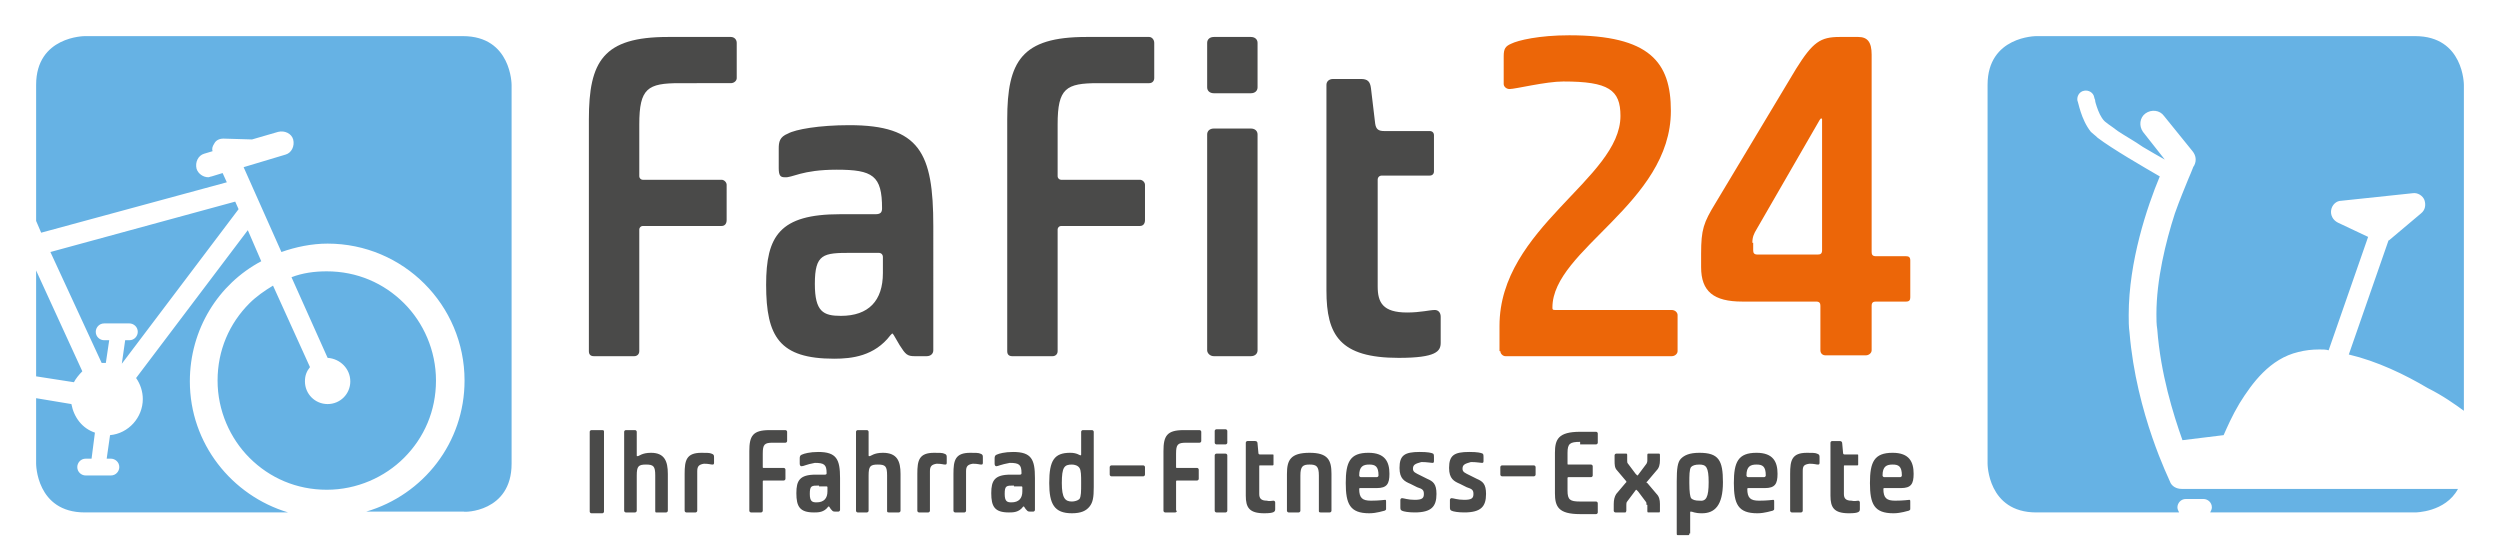
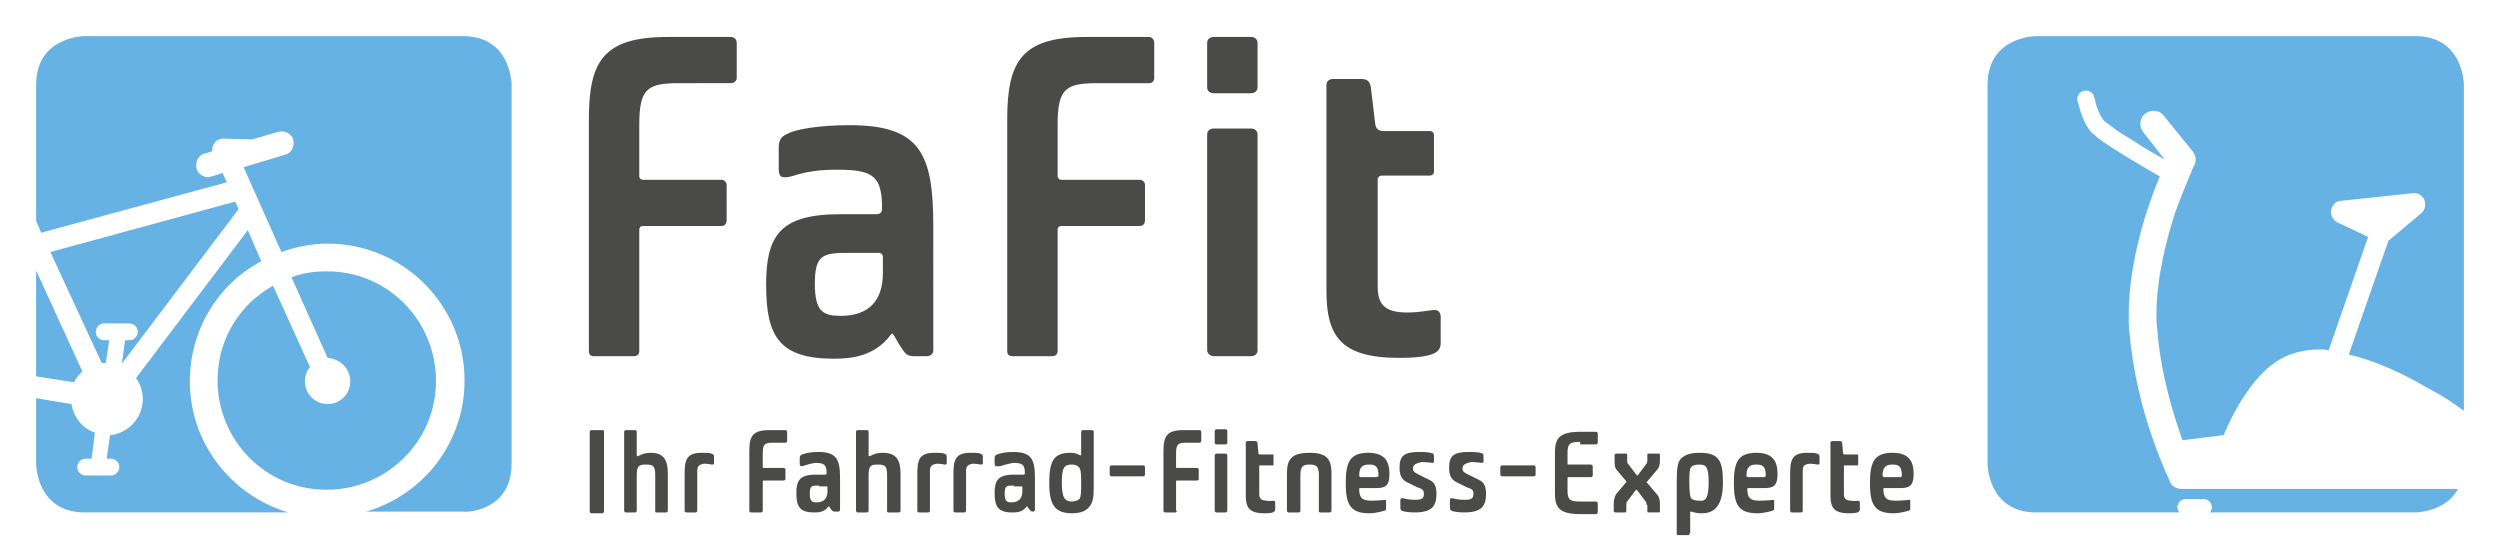
<svg xmlns="http://www.w3.org/2000/svg" viewBox="0 0 297.6 65.2" style="enable-background:new 0 0 297.6 65.2" xml:space="preserve">
  <path d="M41.7 45.4c0 1.5-1.2 2.7-2.7 2.7-1.5 0-2.7-1.2-2.7-2.7 0-.7.2-1.2.6-1.7L32.5 34c-1 .6-2 1.3-2.8 2.1-2.4 2.4-3.8 5.6-3.8 9.2 0 3.6 1.5 6.9 3.8 9.2 2.4 2.4 5.6 3.8 9.2 3.8 3.6 0 6.9-1.5 9.2-3.8 2.4-2.4 3.8-5.6 3.8-9.2 0-3.6-1.5-6.9-3.8-9.2-2.4-2.4-5.6-3.8-9.2-3.8-1.5 0-2.9.2-4.2.7l4.3 9.6c1.5.1 2.7 1.3 2.7 2.8m-37.4 2v7.8s0 5.8 5.8 5.8h24.2c-6.7-2-11.7-8.2-11.7-15.6 0-6.2 3.4-11.6 8.5-14.3l-1.6-3.7L16.2 45c.5.7.8 1.6.8 2.5 0 2.2-1.7 4.1-3.9 4.3l-.4 2.8h.5c.5 0 1 .4 1 1 0 .5-.4 1-1 1h-3c-.5 0-1-.4-1-1 0-.5.4-1 1-1h.7l.4-3.1c-1.5-.5-2.5-1.8-2.8-3.4l-4.2-.7zm5.5-3.2-5.5-12v12.6l4.5.7c.2-.4.6-.9 1-1.3M28 24 6 30l6.1 13.2h.5l.4-2.7h-.6c-.5 0-1-.4-1-1 0-.5.4-1 1-1h3c.5 0 1 .4 1 1 0 .5-.4 1-1 1h-.5l-.4 2.8 13.9-18.4-.4-.9zm32.9 31.2V10.1s0-5.8-5.8-5.8h-45s-5.8 0-5.8 5.8v16.2l.6 1.4 22.1-6-.5-1.1-1.3.4c-.1 0-.3.1-.4.1-.6 0-1.2-.4-1.4-1-.2-.8.2-1.6.9-1.8l1-.3c-.1-.3 0-.6.2-.9.2-.4.6-.6 1.1-.6l3.4.1 3.1-.9c.8-.2 1.6.2 1.8.9.2.8-.2 1.6-.9 1.8l-5 1.5L33.5 30c1.7-.6 3.6-1 5.5-1 9 0 16.3 7.3 16.3 16.3 0 7.4-4.9 13.6-11.7 15.6h11.6c0 .1 5.7.1 5.7-5.7m232.4-6.3V10.1s0-5.8-5.8-5.8h-45.1s-5.8 0-5.8 5.8v45.1s0 5.8 5.8 5.8h17c-.1-.2-.2-.4-.2-.6 0-.5.4-1 1-1h2.1c.5 0 1 .4 1 1 0 .2-.1.4-.2.6h24.4s3.6 0 5.1-2.8h-32.9c-.6 0-1.2-.3-1.4-.9 0-.1-4-8-4.8-17.7-.1-.7-.1-1.4-.1-2.1 0-6.4 2.2-12.9 3.7-16.5-1.9-1.1-5.7-3.3-7.4-4.6-.3-.3-.6-.5-.8-.7-1.2-1.5-1.5-3.6-1.6-3.7-.1-.5.2-1.1.8-1.2.5-.1 1.1.2 1.2.8 0 0 0 .1.1.3 0 .2.1.5.2.8.2.6.5 1.3.9 1.7 0 0 .2.2.5.4s.7.5 1.1.8c.9.6 2 1.2 3 1.9 1 .6 1.9 1.1 2.6 1.5l-2.6-3.3c-.5-.7-.4-1.7.3-2.2.7-.5 1.7-.4 2.2.3L261 18c.4.5.5 1.1.2 1.7 0 0-.1.1-.2.4-.1.3-.3.7-.5 1.2-.4 1-1 2.4-1.6 4.1-1.1 3.4-2.2 7.9-2.2 12 0 .6 0 1.2.1 1.8.4 5.3 1.9 10.1 3 13.2l4.9-.6c.4-.9 1-2.3 1.9-3.8 1.5-2.4 3.6-5.3 7-6.1.8-.2 1.6-.3 2.5-.3.4 0 .8 0 1.1.1l4.7-13.5-3.6-1.7c-.6-.3-.9-.9-.8-1.5.1-.6.6-1.1 1.2-1.1l8.5-.9c.6-.1 1.2.3 1.4.8.2.6.1 1.2-.4 1.6l-3.8 3.2s-.1 0-.1.1l-4.7 13.5c3.4.8 6.7 2.4 9.4 4 1.8.9 3.2 1.9 4.3 2.7" style="fill:#66b2e4" />
-   <path d="M208.6 28.9c0-.7.2-1.1.5-1.6l7.5-13c.1-.1.1-.2.2-.2s.1.1.1.1v15.6c0 .4-.2.5-.5.5h-7.2c-.4 0-.5-.2-.5-.5v-.9zm-4.4-4.7c-1.4 2.3-1.7 3.1-1.7 6v1.6c0 2.9 1.5 4.1 4.9 4.1h8.8c.4 0 .5.2.5.5v5.3c0 .4.3.6.6.6h4.8c.4 0 .7-.3.7-.6v-5.3c0-.4.2-.5.5-.5h3.6c.4 0 .5-.2.5-.5V31c0-.4-.2-.5-.5-.5h-3.6c-.4 0-.5-.2-.5-.5V6.5c0-1.5-.5-2.1-1.6-2.1H219c-2.3 0-3.2.6-5.2 3.8l-9.6 16zm-25.6 17.6c0 .3.3.6.6.6H199c.4 0 .7-.3.7-.6v-4.3c0-.3-.3-.6-.7-.6h-13.9c-.3 0-.3-.1-.3-.3 0-6.9 14.1-12.4 14.1-23.4 0-5.8-2.5-9-12.1-9-3.6 0-6.1.6-6.9 1-.7.3-.9.6-.9 1.5V10c0 .3.3.6.7.6.7 0 4.3-.9 6.4-.9 5.4 0 6.8 1 6.8 4.1 0 7.5-14.4 13.3-14.4 25v3z" style="fill:#ec6608" />
-   <path d="M167.5 37.2c-2.9 0-3.5-1.2-3.5-3.1V21.4c0-.3.2-.5.5-.5h5.7c.3 0 .5-.2.5-.5v-4.3c0-.3-.2-.5-.5-.5h-5.4c-.7 0-1-.2-1.1-.9l-.5-4.2c-.1-.8-.4-1.1-1.2-1.1h-3.3c-.5 0-.8.3-.8.7v24.5c0 5.3 1.6 8 8.6 8 4.5 0 5-.8 5-1.8v-3.1c0-.5-.3-.8-.7-.8-.6 0-1.7.3-3.3.3m-23-26.1h4.4c.5 0 .8-.3.8-.7V5.1c0-.4-.3-.7-.8-.7h-4.4c-.5 0-.8.3-.8.7v5.3c0 .4.3.7.8.7m0 31.3h4.4c.5 0 .8-.3.8-.7V16c0-.4-.3-.7-.8-.7h-4.4c-.5 0-.8.3-.8.7v25.7c0 .3.3.7.8.7m-18.6-15.1c0-.2.2-.4.4-.4h9.4c.4 0 .6-.3.6-.7V22c0-.3-.3-.6-.6-.6h-9.4c-.2 0-.4-.2-.4-.4v-6.2c0-4.3 1-4.9 4.8-4.9h6.1c.4 0 .6-.3.6-.6V5.1c0-.4-.3-.7-.6-.7h-7.5c-7.7 0-9.4 2.9-9.4 9.8v27.6c0 .4.2.6.6.6h4.8c.3 0 .6-.2.6-.6V27.3zm-21.3 2.8c.3 0 .5.2.5.5v1.9c0 3.3-1.7 5.1-5 5.1-2.1 0-3.1-.5-3.1-3.8 0-3.6 1-3.7 4.3-3.7h3.3zm-5-9.9c4.3 0 5.4.7 5.4 4.6 0 .5-.2.7-.8.7H100c-7.2 0-8.8 2.6-8.8 8.4 0 6.2 1.6 8.8 8.1 8.8 2.1 0 4.8-.3 6.7-2.8l.2-.2c.1 0 .1.1.2.2l.7 1.2c.7 1.1.9 1.3 1.8 1.3h1.4c.5 0 .8-.3.8-.7V26.9c0-8.7-1.6-12-10-12-3.6 0-6.4.5-7.3 1-1 .4-1.1 1-1.1 1.8V20c0 .9.2 1.1.7 1.1.9.1 2-.9 6.2-.9m-23.5 7.1c0-.2.2-.4.4-.4h9.4c.4 0 .6-.3.6-.7V22c0-.3-.3-.6-.6-.6h-9.4c-.2 0-.4-.2-.4-.4v-6.2c0-4.3 1-4.9 4.8-4.9H87c.4 0 .7-.3.7-.6V5.1c0-.4-.3-.7-.7-.7h-7.5c-7.7 0-9.4 2.9-9.4 9.8v27.6c0 .4.2.6.6.6h4.8c.3 0 .6-.2.6-.6V27.3zm-4.2 24.1v9.5c0 .1-.1.2-.2.2h-1.3c-.1 0-.2-.1-.2-.2v-9.5c0-.1.1-.2.2-.2h1.3c.2 0 .2.1.2.2zm7.6 5v4.4c0 .1-.1.2-.2.2h-1.2c-.1 0-.1-.1-.1-.2v-4.2c0-1.1-.2-1.3-1.1-1.3-.9 0-1.1.2-1.1 1.3v4.2c0 .1-.1.2-.2.2h-1.1c-.1 0-.2-.1-.2-.2v-9.4c0-.1.1-.2.2-.2h1.1c.1 0 .2.1.2.2v2.8c0 .1 0 .1.1.1.2 0 .5-.4 1.6-.4 1.6 0 2 1 2 2.5zm3.5-.3v4.7c0 .1-.1.2-.2.2h-1.1c-.1 0-.2-.1-.2-.2v-4.4c0-1.6.2-2.5 2-2.5.6 0 1 0 1.2.1.3.1.3.2.3.5v.6c0 .2-.1.2-.2.2-.2 0-.4-.1-1-.1-.6.1-.8.3-.8.9zm7.8 4.7c0 .1-.1.2-.2.2h-1.2c-.1 0-.2-.1-.2-.2v-7.1c0-1.8.4-2.5 2.4-2.5h1.9c.1 0 .2.1.2.2v1.1c0 .1-.1.2-.2.2H92c-1 0-1.2.2-1.2 1.3v1.6c0 .1 0 .1.1.1h2.4c.1 0 .2.1.2.2V57c0 .1-.1.2-.2.2h-2.4c-.1 0-.1.1-.1.1v3.5zm4.6-5.3c-.1 0-.2-.1-.2-.3v-.6c0-.2 0-.4.3-.5.2-.1.9-.3 1.9-.3 2.2 0 2.6.9 2.6 3.1v3.8c0 .1-.1.2-.2.2h-.4c-.3 0-.3-.1-.5-.3l-.2-.3h-.1c-.5.7-1.2.7-1.7.7-1.7 0-2.1-.7-2.1-2.3 0-1.5.4-2.2 2.3-2.2h1.1c.2 0 .2-.1.2-.2 0-1-.3-1.2-1.4-1.2-1.1.2-1.3.4-1.6.4zm2.1 2.3c-.9 0-1.1 0-1.1 1 0 .9.3 1 .8 1 .9 0 1.3-.5 1.3-1.3V58c0-.1-.1-.1-.1-.1h-.9zm9.7-1.4v4.4c0 .1-.1.2-.2.2h-1.2c-.2 0-.2-.1-.2-.2v-4.2c0-1.1-.2-1.3-1.1-1.3-.9 0-1.1.2-1.1 1.3v4.2c0 .1-.1.2-.2.2h-1.1c-.1 0-.2-.1-.2-.2v-9.4c0-.1.1-.2.2-.2h1.1c.1 0 .2.1.2.2v2.8c0 .1 0 .1.1.1.2 0 .5-.4 1.6-.4 1.7 0 2.1 1 2.1 2.5zm3.5-.3v4.7c0 .1-.1.2-.2.2h-1.1c-.1 0-.2-.1-.2-.2v-4.4c0-1.6.2-2.5 2-2.5.6 0 1 0 1.2.1.3.1.3.2.3.5v.6c0 .2-.1.2-.2.2-.2 0-.4-.1-1-.1-.6.1-.8.3-.8.9zm4.3 0v4.7c0 .1-.1.2-.2.2h-1.1c-.1 0-.2-.1-.2-.2v-4.4c0-1.6.2-2.5 2-2.5.6 0 1 0 1.2.1.3.1.3.2.3.5v.6c0 .2-.1.2-.2.2-.2 0-.4-.1-1-.1-.6.1-.8.3-.8.9zm3.6-.6c-.1 0-.2-.1-.2-.3v-.6c0-.2 0-.4.3-.5.2-.1.9-.3 1.9-.3 2.2 0 2.6.9 2.6 3.1v3.8c0 .1-.1.2-.2.2h-.4c-.3 0-.3-.1-.5-.3l-.2-.3h-.1c-.5.7-1.2.7-1.7.7-1.7 0-2.1-.7-2.1-2.3 0-1.5.4-2.2 2.3-2.2h1.1c.2 0 .2-.1.2-.2 0-1-.3-1.2-1.4-1.2-1.1.2-1.4.4-1.6.4zm2.1 2.3c-.9 0-1.1 0-1.1 1 0 .9.3 1 .8 1 .9 0 1.3-.5 1.3-1.3V58c0-.1-.1-.1-.1-.1h-.9zm9.3-6.6c.1 0 .2.1.2.2V58c0 1.2-.1 1.8-.5 2.3-.4.5-1 .8-2.1.8-2.1 0-2.7-1.1-2.7-3.6 0-2.7.6-3.6 2.5-3.6.8 0 1.1.3 1.2.3.1 0 .1 0 .1-.1v-2.7c0-.1.1-.2.2-.2h1.1zm-3.6 6.3c0 1.8.4 2.2 1.2 2.2.3 0 .7-.1.9-.3.2-.3.2-.9.2-1.9 0-.9 0-1.5-.2-1.8-.2-.3-.6-.4-.9-.4-.9 0-1.2.3-1.2 2.2zm9.7-.8h-3.8c-.1 0-.2-.1-.2-.2v-.9c0-.1.1-.2.2-.2h3.8c.1 0 .2.1.2.2v.9c0 .1-.1.2-.2.2zm4 4.1c0 .1-.1.2-.2.2h-1.2c-.1 0-.2-.1-.2-.2v-7.1c0-1.8.4-2.5 2.4-2.5h1.9c.1 0 .2.1.2.2v1.1c0 .1-.1.2-.2.2h-1.6c-1 0-1.2.2-1.2 1.3v1.6c0 .1 0 .1.1.1h2.4c.1 0 .2.1.2.2V57c0 .1-.1.2-.2.2h-2.4c-.1 0-.1.1-.1.1v3.5zm4.5-8.1v-1.4c0-.1.1-.2.2-.2h1.1c.1 0 .2.1.2.2v1.4c0 .1-.1.2-.2.2h-1.1c-.1 0-.2-.1-.2-.2zm0 8.1v-6.6c0-.1.1-.2.2-.2h1.1c.1 0 .2.1.2.2v6.6c0 .1-.1.2-.2.2h-1.1c-.1 0-.2-.1-.2-.2zm7-1.2c.1 0 .2.1.2.2v.8c0 .3-.1.5-1.3.5-1.8 0-2.2-.7-2.2-2.1v-6.3c0-.1.1-.2.2-.2h.9c.2 0 .3.1.3.3l.1 1.1c0 .2.1.2.3.2h1.4c.1 0 .1 0 .1.1v1.1c0 .1-.1.1-.1.1H150c-.1 0-.1 0-.1.1v3.3c0 .5.2.8.9.8.3.1.6 0 .8 0zm1.6-3.2c0-1.6.4-2.5 2.7-2.5 2.2 0 2.6.9 2.6 2.5v4.4c0 .1-.1.2-.2.2h-1.1c-.2 0-.2-.1-.2-.2v-4.2c0-1.1-.3-1.3-1.1-1.3s-1.1.2-1.1 1.3v4.2c0 .1-.1.2-.2.2h-1.2c-.1 0-.2-.1-.2-.2v-4.4zm11.8 4.1c0 .2 0 .2-.2.3-.1 0-.9.3-1.8.3-2.3 0-2.8-1.1-2.8-3.6s.5-3.6 2.7-3.6c2 0 2.5 1.1 2.5 2.5 0 1.2-.3 1.7-1.5 1.7h-2c-.1 0-.1.1-.1.1 0 1.1.4 1.4 1.4 1.4s1.6-.1 1.7-.1c.1 0 .1.1.1.2v.8zm-3.2-3.9c0 .1.1.2.2.2h1.9c.1 0 .2-.1.2-.2 0-1.1-.4-1.3-1.1-1.3s-1.2.2-1.2 1.3zm6.4-.8c0 .4.3.5.9.8l.8.4c.7.3 1.1.6 1.1 1.8 0 1.5-.6 2.2-2.6 2.2-.7 0-1.3-.1-1.5-.2-.2-.1-.2-.2-.2-.5v-.8c0-.1.1-.2.2-.2.2 0 .7.2 1.5.2.9 0 1.1-.2 1.1-.7 0-.5-.2-.6-.8-.8l-.8-.4c-.7-.3-1.3-.6-1.3-1.9 0-1.5.6-1.9 2.4-1.9 1 0 1.4.1 1.6.2.1.1.1.2.1.4v.5c0 .2-.1.2-.2.2-.2 0-.6-.1-1.3-.1-.7.2-1 .3-1 .8zm5.9 0c0 .4.3.5.9.8l.8.4c.7.3 1.1.6 1.1 1.8 0 1.5-.6 2.2-2.6 2.2-.7 0-1.3-.1-1.5-.2-.2-.1-.2-.2-.2-.5v-.8c0-.1.1-.2.2-.2.2 0 .7.2 1.5.2.9 0 1.1-.2 1.1-.7 0-.5-.2-.6-.8-.8l-.8-.4c-.7-.3-1.3-.6-1.3-1.9 0-1.5.6-1.9 2.4-1.9 1 0 1.4.1 1.6.2.1.1.1.2.1.4v.5c0 .2-.1.2-.2.2-.2 0-.6-.1-1.3-.1-.7.2-1 .3-1 .8zm8.5.9h-3.8c-.1 0-.2-.1-.2-.2v-.9c0-.1.1-.2.2-.2h3.8c.1 0 .2.1.2.2v.9c0 .1-.1.2-.2.2zm5.5-4.1c-1.2 0-1.5.2-1.5 1.3v1.3c0 .1 0 .1.1.1h2.7c.1 0 .2.1.2.2v1.1c0 .1-.1.2-.2.2h-2.7c-.1 0-.1.1-.1.1v1.5c0 1.1.3 1.3 1.5 1.3h1.9c.1 0 .2.1.2.2V61c0 .1-.1.2-.2.2h-1.9c-2.6 0-3-.9-3-2.5v-4.8c0-1.6.4-2.5 3-2.5h1.9c.1 0 .2.1.2.2v1.1c0 .1-.1.2-.2.2h-1.9zm7.9 7.5c0-.2 0-.3-.1-.4l-.9-1.2-.2-.2c-.1 0-.1.1-.2.2l-.9 1.2c-.1.1-.1.3-.1.4v.7c0 .1-.1.2-.1.2h-1.2c-.1 0-.2-.1-.2-.2V60c0-.5.1-.9.3-1.2l1.1-1.3.1-.1v-.1l-1.1-1.3c-.3-.3-.3-.7-.3-1.2v-.6c0-.1.1-.2.2-.2h1.2c.1 0 .1.1.1.2v.6c0 .2 0 .3.1.4l.9 1.2.2.2c.1 0 .1-.1.2-.2l.9-1.2c.1-.2.1-.3.1-.4v-.6c0-.1 0-.2.1-.2h1.3c.1 0 .1.1.1.2v.6c0 .5-.1.9-.4 1.2l-1.1 1.3-.1.1s0 .1.1.1l1.1 1.3c.3.3.4.7.4 1.2v.8c0 .1 0 .2-.1.2h-1.3c-.1 0-.1-.1-.1-.2v-.7zm5.1 3.4c0 .1 0 .2-.1.2h-1.3c-.1 0-.1-.1-.1-.2v-6.2c0-1.5.1-2.3.5-2.7.4-.4 1-.7 2.2-.7 2.3 0 2.8.9 2.8 3.5 0 2.8-1 3.7-2.5 3.7-.9 0-1.1-.2-1.3-.2-.1 0-.1 0-.1.1v2.5zm2.3-6.1c0-1.8-.3-2.1-1.1-2.1-.5 0-.8.1-1 .3-.2.3-.2 1-.2 1.9 0 1.1.1 1.6.2 1.8.2.2.5.3 1 .3.8.1 1.1-.4 1.1-2.2zm7.8 3.1c0 .2 0 .2-.2.3-.1 0-.9.3-1.8.3-2.3 0-2.8-1.1-2.8-3.6s.5-3.6 2.7-3.6c2 0 2.5 1.1 2.5 2.5 0 1.2-.3 1.7-1.5 1.7h-2c-.1 0-.1.1-.1.1 0 1.1.4 1.4 1.4 1.4s1.6-.1 1.7-.1c.1 0 .1.1.1.2v.8zm-3.3-3.9c0 .1.1.2.2.2h1.9c.1 0 .2-.1.2-.2 0-1.1-.4-1.3-1.1-1.3s-1.2.2-1.2 1.3zm6.7-.5v4.7c0 .1-.1.2-.2.2h-1.1c-.1 0-.2-.1-.2-.2v-4.4c0-1.6.2-2.5 2-2.5.6 0 1 0 1.2.1.3.1.3.2.3.5v.6c0 .2-.1.2-.2.2-.2 0-.4-.1-1-.1-.7.1-.8.3-.8.9zm6.6 3.5c.1 0 .2.1.2.2v.8c0 .3-.1.5-1.3.5-1.8 0-2.2-.7-2.2-2.1v-6.3c0-.1.1-.2.2-.2h.9c.2 0 .3.1.3.3l.1 1.1c0 .2.1.2.3.2h1.4c.1 0 .1 0 .1.1v1.1c0 .1-.1.1-.1.1h-1.5c-.1 0-.1 0-.1.1v3.3c0 .5.2.8.9.8.4.1.6 0 .8 0zm6.2.9c0 .2 0 .2-.2.3-.1 0-.9.3-1.8.3-2.3 0-2.8-1.1-2.8-3.6s.5-3.6 2.7-3.6c2 0 2.5 1.1 2.5 2.5 0 1.2-.3 1.7-1.5 1.7h-2c-.1 0-.1.1-.1.1 0 1.1.4 1.4 1.4 1.4s1.6-.1 1.7-.1c.1 0 .1.1.1.2v.8zm-3.3-3.9c0 .1.1.2.2.2h1.9c.1 0 .2-.1.2-.2 0-1.1-.4-1.3-1.1-1.3s-1.2.2-1.2 1.3z" style="fill:#4a4a49" />
+   <path d="M167.5 37.2c-2.9 0-3.5-1.2-3.5-3.1V21.4c0-.3.2-.5.5-.5h5.7c.3 0 .5-.2.5-.5v-4.3c0-.3-.2-.5-.5-.5h-5.4c-.7 0-1-.2-1.1-.9l-.5-4.2c-.1-.8-.4-1.1-1.2-1.1h-3.3c-.5 0-.8.3-.8.7v24.5c0 5.3 1.6 8 8.6 8 4.5 0 5-.8 5-1.8v-3.1c0-.5-.3-.8-.7-.8-.6 0-1.7.3-3.3.3m-23-26.1h4.4c.5 0 .8-.3.8-.7V5.1c0-.4-.3-.7-.8-.7h-4.4c-.5 0-.8.3-.8.7v5.3c0 .4.3.7.8.7m0 31.3h4.4c.5 0 .8-.3.8-.7V16c0-.4-.3-.7-.8-.7h-4.4c-.5 0-.8.3-.8.7v25.7c0 .3.3.7.8.7m-18.6-15.1c0-.2.2-.4.4-.4h9.4c.4 0 .6-.3.6-.7V22c0-.3-.3-.6-.6-.6h-9.4c-.2 0-.4-.2-.4-.4v-6.2c0-4.3 1-4.9 4.8-4.9h6.1c.4 0 .6-.3.6-.6V5.1c0-.4-.3-.7-.6-.7h-7.5c-7.7 0-9.4 2.9-9.4 9.8v27.6c0 .4.2.6.6.6h4.8c.3 0 .6-.2.6-.6V27.3zm-21.3 2.8c.3 0 .5.2.5.5v1.9c0 3.3-1.7 5.1-5 5.1-2.1 0-3.1-.5-3.1-3.8 0-3.6 1-3.7 4.3-3.7h3.3zm-5-9.9c4.3 0 5.4.7 5.4 4.6 0 .5-.2.7-.8.7H100c-7.2 0-8.8 2.6-8.8 8.4 0 6.2 1.6 8.8 8.1 8.8 2.1 0 4.8-.3 6.7-2.8l.2-.2c.1 0 .1.1.2.2l.7 1.2c.7 1.1.9 1.3 1.8 1.3h1.4c.5 0 .8-.3.8-.7V26.9c0-8.7-1.6-12-10-12-3.6 0-6.4.5-7.3 1-1 .4-1.1 1-1.1 1.8V20c0 .9.2 1.1.7 1.1.9.1 2-.9 6.2-.9m-23.5 7.1c0-.2.2-.4.4-.4h9.4c.4 0 .6-.3.6-.7V22c0-.3-.3-.6-.6-.6h-9.4c-.2 0-.4-.2-.4-.4v-6.2c0-4.3 1-4.9 4.8-4.9H87c.4 0 .7-.3.7-.6V5.1c0-.4-.3-.7-.7-.7h-7.5c-7.7 0-9.4 2.9-9.4 9.8v27.6c0 .4.2.6.6.6h4.8c.3 0 .6-.2.6-.6V27.3zm-4.2 24.1v9.5c0 .1-.1.2-.2.2h-1.3c-.1 0-.2-.1-.2-.2v-9.5c0-.1.1-.2.2-.2h1.3c.2 0 .2.1.2.2zm7.6 5v4.4c0 .1-.1.2-.2.2h-1.2c-.1 0-.1-.1-.1-.2v-4.2c0-1.1-.2-1.3-1.1-1.3-.9 0-1.1.2-1.1 1.3v4.2c0 .1-.1.2-.2.2h-1.1c-.1 0-.2-.1-.2-.2v-9.4c0-.1.1-.2.2-.2h1.1c.1 0 .2.1.2.2v2.8c0 .1 0 .1.1.1.2 0 .5-.4 1.6-.4 1.6 0 2 1 2 2.5zm3.5-.3v4.7c0 .1-.1.2-.2.2h-1.1c-.1 0-.2-.1-.2-.2v-4.4c0-1.6.2-2.5 2-2.5.6 0 1 0 1.2.1.3.1.3.2.3.5v.6c0 .2-.1.2-.2.2-.2 0-.4-.1-1-.1-.6.1-.8.3-.8.9zm7.8 4.7c0 .1-.1.2-.2.2h-1.2c-.1 0-.2-.1-.2-.2v-7.1c0-1.8.4-2.5 2.4-2.5h1.9c.1 0 .2.1.2.2v1.1c0 .1-.1.2-.2.2H92c-1 0-1.2.2-1.2 1.3v1.6c0 .1 0 .1.1.1h2.4c.1 0 .2.1.2.2V57c0 .1-.1.2-.2.2h-2.4c-.1 0-.1.1-.1.1v3.5zm4.6-5.3c-.1 0-.2-.1-.2-.3v-.6c0-.2 0-.4.3-.5.2-.1.9-.3 1.9-.3 2.2 0 2.6.9 2.6 3.1v3.8c0 .1-.1.2-.2.2h-.4c-.3 0-.3-.1-.5-.3l-.2-.3h-.1c-.5.7-1.2.7-1.7.7-1.7 0-2.1-.7-2.1-2.3 0-1.5.4-2.2 2.3-2.2h1.1c.2 0 .2-.1.2-.2 0-1-.3-1.2-1.4-1.2-1.1.2-1.3.4-1.6.4zm2.1 2.3c-.9 0-1.1 0-1.1 1 0 .9.3 1 .8 1 .9 0 1.3-.5 1.3-1.3V58c0-.1-.1-.1-.1-.1h-.9zm9.7-1.4v4.4c0 .1-.1.2-.2.2h-1.2c-.2 0-.2-.1-.2-.2v-4.2c0-1.1-.2-1.3-1.1-1.3-.9 0-1.1.2-1.1 1.3v4.2c0 .1-.1.2-.2.2h-1.1c-.1 0-.2-.1-.2-.2v-9.4c0-.1.1-.2.2-.2h1.1c.1 0 .2.1.2.2v2.8c0 .1 0 .1.1.1.2 0 .5-.4 1.6-.4 1.7 0 2.1 1 2.1 2.5zm3.5-.3v4.7c0 .1-.1.2-.2.2h-1.1c-.1 0-.2-.1-.2-.2v-4.4c0-1.6.2-2.5 2-2.5.6 0 1 0 1.2.1.3.1.3.2.3.5v.6c0 .2-.1.2-.2.2-.2 0-.4-.1-1-.1-.6.1-.8.3-.8.9zm4.3 0v4.7c0 .1-.1.2-.2.2h-1.1c-.1 0-.2-.1-.2-.2v-4.4c0-1.6.2-2.5 2-2.5.6 0 1 0 1.2.1.3.1.3.2.3.5v.6c0 .2-.1.2-.2.2-.2 0-.4-.1-1-.1-.6.1-.8.3-.8.9zm3.6-.6c-.1 0-.2-.1-.2-.3v-.6c0-.2 0-.4.3-.5.2-.1.9-.3 1.9-.3 2.2 0 2.6.9 2.6 3.1v3.8c0 .1-.1.2-.2.2c-.3 0-.3-.1-.5-.3l-.2-.3h-.1c-.5.7-1.2.7-1.7.7-1.7 0-2.1-.7-2.1-2.3 0-1.5.4-2.2 2.3-2.2h1.1c.2 0 .2-.1.2-.2 0-1-.3-1.2-1.4-1.2-1.1.2-1.4.4-1.6.4zm2.1 2.3c-.9 0-1.1 0-1.1 1 0 .9.3 1 .8 1 .9 0 1.3-.5 1.3-1.3V58c0-.1-.1-.1-.1-.1h-.9zm9.3-6.6c.1 0 .2.1.2.2V58c0 1.2-.1 1.8-.5 2.3-.4.5-1 .8-2.1.8-2.1 0-2.7-1.1-2.7-3.6 0-2.7.6-3.6 2.5-3.6.8 0 1.1.3 1.2.3.1 0 .1 0 .1-.1v-2.7c0-.1.1-.2.2-.2h1.1zm-3.6 6.3c0 1.8.4 2.2 1.2 2.2.3 0 .7-.1.9-.3.2-.3.2-.9.2-1.9 0-.9 0-1.5-.2-1.8-.2-.3-.6-.4-.9-.4-.9 0-1.2.3-1.2 2.2zm9.7-.8h-3.8c-.1 0-.2-.1-.2-.2v-.9c0-.1.1-.2.2-.2h3.8c.1 0 .2.1.2.2v.9c0 .1-.1.2-.2.2zm4 4.1c0 .1-.1.2-.2.2h-1.2c-.1 0-.2-.1-.2-.2v-7.1c0-1.8.4-2.5 2.4-2.5h1.9c.1 0 .2.1.2.2v1.1c0 .1-.1.2-.2.2h-1.6c-1 0-1.2.2-1.2 1.3v1.6c0 .1 0 .1.1.1h2.4c.1 0 .2.1.2.2V57c0 .1-.1.2-.2.2h-2.4c-.1 0-.1.1-.1.1v3.5zm4.5-8.1v-1.4c0-.1.1-.2.2-.2h1.1c.1 0 .2.1.2.2v1.4c0 .1-.1.2-.2.2h-1.1c-.1 0-.2-.1-.2-.2zm0 8.1v-6.6c0-.1.1-.2.2-.2h1.1c.1 0 .2.1.2.2v6.6c0 .1-.1.2-.2.2h-1.1c-.1 0-.2-.1-.2-.2zm7-1.2c.1 0 .2.1.2.2v.8c0 .3-.1.5-1.3.5-1.8 0-2.2-.7-2.2-2.1v-6.3c0-.1.1-.2.2-.2h.9c.2 0 .3.1.3.3l.1 1.1c0 .2.1.2.3.2h1.4c.1 0 .1 0 .1.1v1.1c0 .1-.1.1-.1.1H150c-.1 0-.1 0-.1.1v3.3c0 .5.2.8.9.8.3.1.6 0 .8 0zm1.6-3.2c0-1.6.4-2.5 2.7-2.5 2.2 0 2.6.9 2.6 2.5v4.4c0 .1-.1.2-.2.2h-1.1c-.2 0-.2-.1-.2-.2v-4.2c0-1.1-.3-1.3-1.1-1.3s-1.1.2-1.1 1.3v4.2c0 .1-.1.2-.2.2h-1.2c-.1 0-.2-.1-.2-.2v-4.4zm11.8 4.1c0 .2 0 .2-.2.3-.1 0-.9.3-1.8.3-2.3 0-2.8-1.1-2.8-3.6s.5-3.6 2.7-3.6c2 0 2.5 1.1 2.5 2.5 0 1.2-.3 1.7-1.5 1.7h-2c-.1 0-.1.1-.1.1 0 1.1.4 1.4 1.4 1.4s1.6-.1 1.7-.1c.1 0 .1.1.1.2v.8zm-3.2-3.9c0 .1.1.2.2.2h1.9c.1 0 .2-.1.2-.2 0-1.1-.4-1.3-1.1-1.3s-1.2.2-1.2 1.3zm6.4-.8c0 .4.3.5.9.8l.8.4c.7.3 1.1.6 1.1 1.8 0 1.5-.6 2.2-2.6 2.2-.7 0-1.3-.1-1.5-.2-.2-.1-.2-.2-.2-.5v-.8c0-.1.1-.2.2-.2.2 0 .7.2 1.5.2.9 0 1.1-.2 1.1-.7 0-.5-.2-.6-.8-.8l-.8-.4c-.7-.3-1.3-.6-1.3-1.9 0-1.5.6-1.9 2.4-1.9 1 0 1.4.1 1.6.2.1.1.1.2.1.4v.5c0 .2-.1.2-.2.2-.2 0-.6-.1-1.3-.1-.7.2-1 .3-1 .8zm5.9 0c0 .4.3.5.9.8l.8.4c.7.3 1.1.6 1.1 1.8 0 1.5-.6 2.2-2.6 2.2-.7 0-1.3-.1-1.5-.2-.2-.1-.2-.2-.2-.5v-.8c0-.1.1-.2.2-.2.2 0 .7.2 1.5.2.9 0 1.1-.2 1.1-.7 0-.5-.2-.6-.8-.8l-.8-.4c-.7-.3-1.3-.6-1.3-1.9 0-1.5.6-1.9 2.4-1.9 1 0 1.4.1 1.6.2.1.1.1.2.1.4v.5c0 .2-.1.2-.2.2-.2 0-.6-.1-1.3-.1-.7.2-1 .3-1 .8zm8.5.9h-3.8c-.1 0-.2-.1-.2-.2v-.9c0-.1.1-.2.2-.2h3.8c.1 0 .2.1.2.2v.9c0 .1-.1.2-.2.2zm5.5-4.1c-1.2 0-1.5.2-1.5 1.3v1.3c0 .1 0 .1.1.1h2.7c.1 0 .2.1.2.2v1.1c0 .1-.1.2-.2.2h-2.7c-.1 0-.1.1-.1.1v1.5c0 1.1.3 1.3 1.5 1.3h1.9c.1 0 .2.1.2.2V61c0 .1-.1.2-.2.2h-1.9c-2.6 0-3-.9-3-2.5v-4.8c0-1.6.4-2.5 3-2.5h1.9c.1 0 .2.1.2.2v1.1c0 .1-.1.2-.2.2h-1.9zm7.9 7.5c0-.2 0-.3-.1-.4l-.9-1.2-.2-.2c-.1 0-.1.1-.2.2l-.9 1.2c-.1.1-.1.3-.1.4v.7c0 .1-.1.2-.1.2h-1.2c-.1 0-.2-.1-.2-.2V60c0-.5.1-.9.3-1.2l1.1-1.3.1-.1v-.1l-1.1-1.3c-.3-.3-.3-.7-.3-1.2v-.6c0-.1.1-.2.2-.2h1.2c.1 0 .1.1.1.2v.6c0 .2 0 .3.1.4l.9 1.2.2.2c.1 0 .1-.1.2-.2l.9-1.2c.1-.2.1-.3.1-.4v-.6c0-.1 0-.2.1-.2h1.3c.1 0 .1.1.1.2v.6c0 .5-.1.9-.4 1.2l-1.1 1.3-.1.1s0 .1.1.1l1.1 1.3c.3.3.4.7.4 1.2v.8c0 .1 0 .2-.1.2h-1.3c-.1 0-.1-.1-.1-.2v-.7zm5.1 3.4c0 .1 0 .2-.1.2h-1.3c-.1 0-.1-.1-.1-.2v-6.2c0-1.5.1-2.3.5-2.7.4-.4 1-.7 2.2-.7 2.3 0 2.8.9 2.8 3.5 0 2.8-1 3.7-2.5 3.7-.9 0-1.1-.2-1.3-.2-.1 0-.1 0-.1.1v2.5zm2.3-6.1c0-1.8-.3-2.1-1.1-2.1-.5 0-.8.1-1 .3-.2.3-.2 1-.2 1.9 0 1.1.1 1.6.2 1.8.2.2.5.3 1 .3.8.1 1.1-.4 1.1-2.2zm7.8 3.1c0 .2 0 .2-.2.3-.1 0-.9.3-1.8.3-2.3 0-2.8-1.1-2.8-3.6s.5-3.6 2.7-3.6c2 0 2.5 1.1 2.5 2.5 0 1.2-.3 1.7-1.5 1.7h-2c-.1 0-.1.1-.1.1 0 1.1.4 1.4 1.4 1.4s1.6-.1 1.7-.1c.1 0 .1.1.1.2v.8zm-3.3-3.9c0 .1.1.2.2.2h1.9c.1 0 .2-.1.2-.2 0-1.1-.4-1.3-1.1-1.3s-1.2.2-1.2 1.3zm6.7-.5v4.7c0 .1-.1.2-.2.2h-1.1c-.1 0-.2-.1-.2-.2v-4.4c0-1.6.2-2.5 2-2.5.6 0 1 0 1.2.1.3.1.3.2.3.5v.6c0 .2-.1.2-.2.2-.2 0-.4-.1-1-.1-.7.1-.8.3-.8.9zm6.6 3.5c.1 0 .2.1.2.2v.8c0 .3-.1.5-1.3.5-1.8 0-2.2-.7-2.2-2.1v-6.3c0-.1.1-.2.2-.2h.9c.2 0 .3.1.3.3l.1 1.1c0 .2.1.2.3.2h1.4c.1 0 .1 0 .1.1v1.1c0 .1-.1.1-.1.1h-1.5c-.1 0-.1 0-.1.1v3.3c0 .5.2.8.9.8.4.1.6 0 .8 0zm6.2.9c0 .2 0 .2-.2.3-.1 0-.9.3-1.8.3-2.3 0-2.8-1.1-2.8-3.6s.5-3.6 2.7-3.6c2 0 2.5 1.1 2.5 2.5 0 1.2-.3 1.7-1.5 1.7h-2c-.1 0-.1.1-.1.1 0 1.1.4 1.4 1.4 1.4s1.6-.1 1.7-.1c.1 0 .1.1.1.2v.8zm-3.3-3.9c0 .1.1.2.2.2h1.9c.1 0 .2-.1.2-.2 0-1.1-.4-1.3-1.1-1.3s-1.2.2-1.2 1.3z" style="fill:#4a4a49" />
</svg>